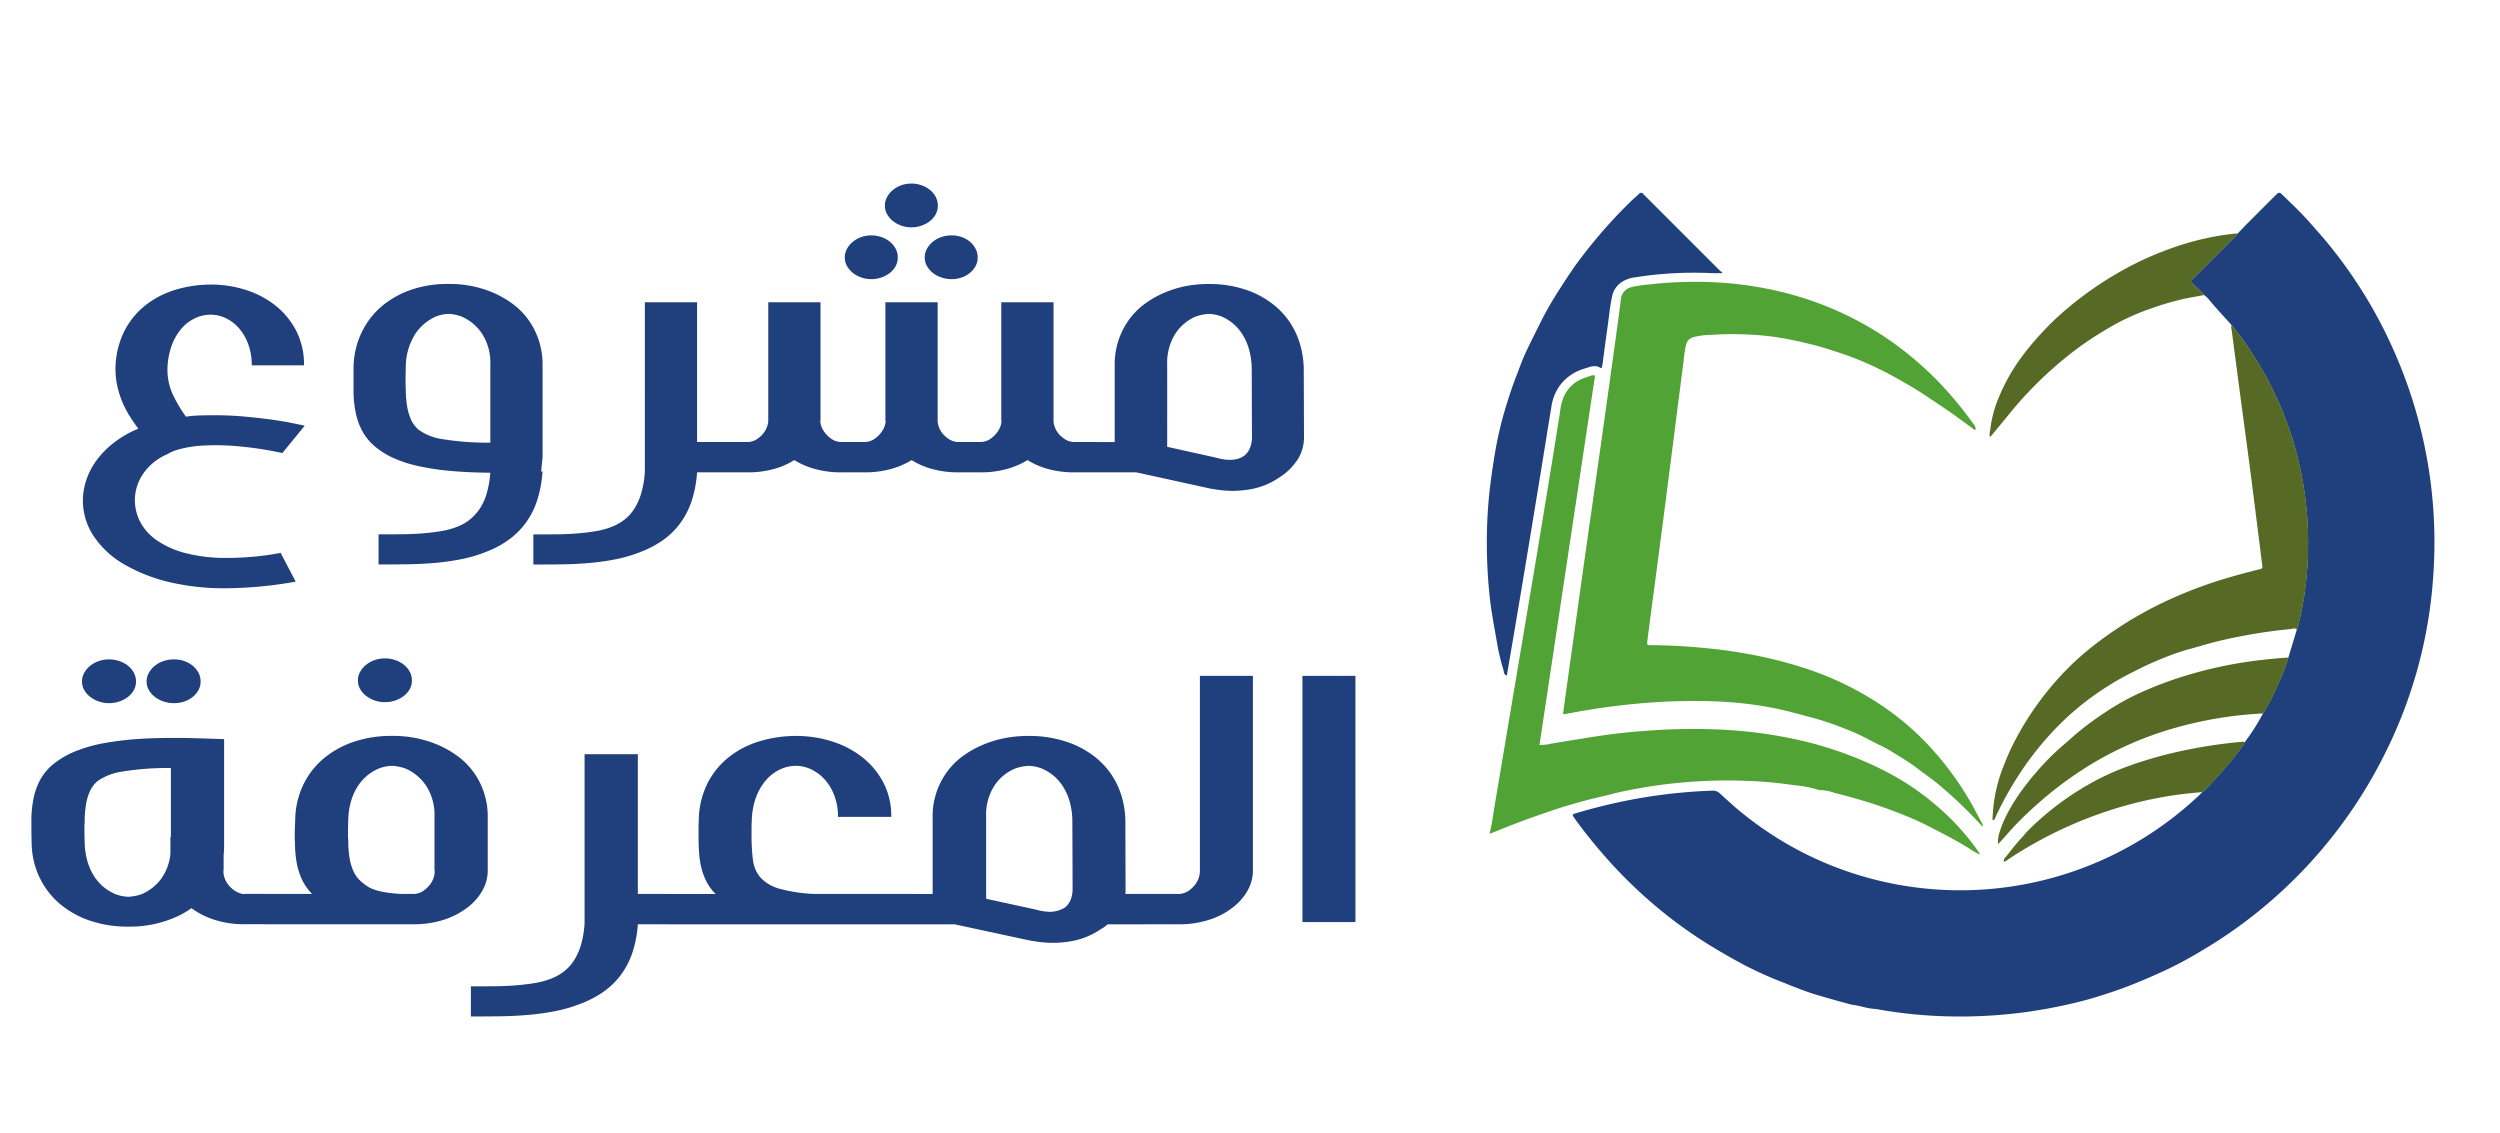
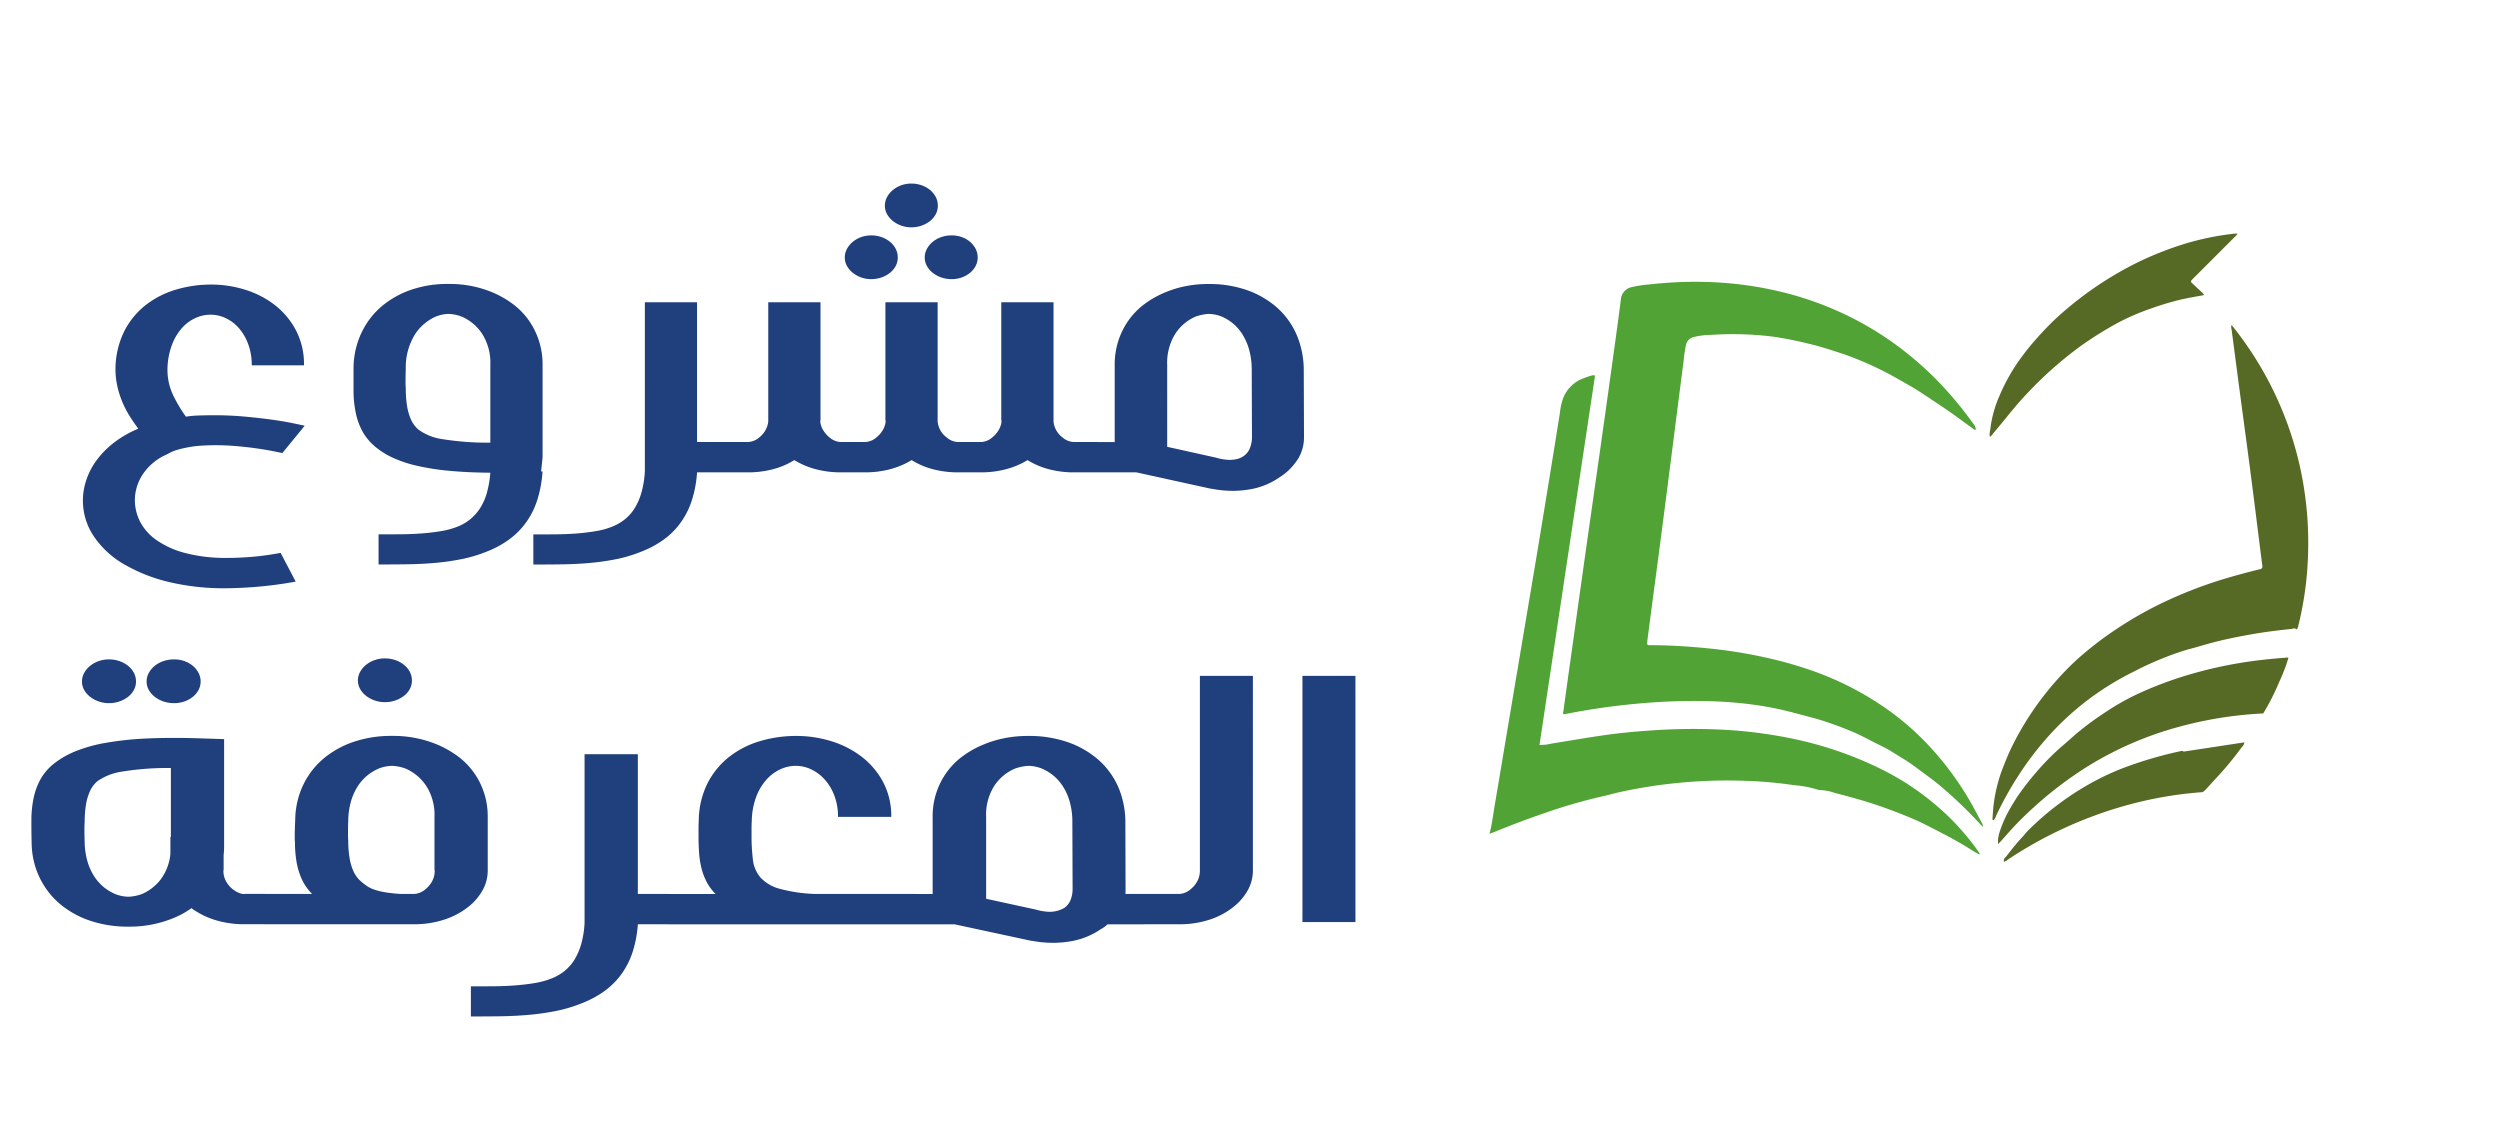
<svg xmlns="http://www.w3.org/2000/svg" viewBox="106.77 -38.189 1526.555 605.01" width="2500" height="1133">
  <g clip-rule="evenodd" fill-rule="evenodd">
-     <path d="M1504.06 320.01c1.74-5.74 3.48-11.47 5.21-17.21.25-.73.57-1.43.75-2.18 3.24-12.98 5.19-26.25 5.82-39.61.47-9.23.35-18.48-.34-27.7-.66-8.34-1.79-16.64-3.37-24.86-6.6-33.58-21.3-65.05-42.81-91.66-4.47-5.02-9.1-9.88-13.38-15.07-.94-1.21-2.05-2.27-3.3-3.16-.32-.48-.67-.94-1.06-1.36-1.96-1.85-3.96-3.65-5.92-5.51-1.46-1.4-1.44-1.43-.02-2.94.46-.49.95-.96 1.43-1.43 7.97-7.97 15.93-15.93 23.89-23.91.82-.67 1.53-1.46 2.11-2.35 2.2-2.28 4.38-4.58 6.61-6.81 5.58-5.61 11.17-11.2 16.77-16.78 1.76-1.75 2.19-1.86 4.01-.11 5.76 5.55 11.55 11.06 16.85 17.07 2.85 3.24 5.74 6.47 8.54 9.75a274.02 274.02 0 0 1 17.2 22.64c8.8 12.83 16.51 26.36 23.06 40.46 20.92 44.69 30.02 94 26.42 143.21a283.586 283.586 0 0 1-30.34 109.82 288.81 288.81 0 0 1-111.93 119.15 233.04 233.04 0 0 1-21.54 11.54c-7.74 3.57-15.57 6.95-23.55 10-5.9 2.25-11.89 4.2-17.89 6.06-7 2.17-14.14 3.9-21.33 5.45a296.31 296.31 0 0 1-75.61 6.29c-12.72-.55-25.38-1.97-37.9-4.26-2.33-.12-4.65-.47-6.91-1.02-2.61-.71-5.26-1.25-7.93-1.61-3.28-.84-6.54-1.73-9.8-2.65-3.8-1.07-7.6-2.18-11.39-3.29-7.06-2.07-13.84-4.88-20.68-7.58-8.03-3.09-15.89-6.61-23.53-10.56-6.93-3.66-13.74-7.54-20.43-11.64-8.69-5.3-17.08-11.09-25.13-17.32a285.933 285.933 0 0 1-37.42-34.79c-6.71-7.49-13.07-15.24-19.05-23.32a95.65 95.65 0 0 1-2.63-3.71c-.72-1.09-.52-1.46.92-1.89 8.69-2.62 17.47-4.89 26.34-6.81a325.68 325.68 0 0 1 57.28-7.15c1.79-.17 3.57.43 4.89 1.67 3.99 3.61 7.9 7.3 12.06 10.73 7.45 6.14 15.3 11.78 23.5 16.87 14.2 8.8 29.4 15.87 45.27 21.05 74.15 24.23 155.61 5.85 212.18-47.86.56-.53 1.08-1.09 1.61-1.64.84-.47 1.58-1.1 2.19-1.84 2.19-2.29 4.25-4.7 6.42-6.98 5.49-5.9 10.62-12.13 15.37-18.64.88-.75 1.45-1.8 1.6-2.94l-.03.03c.37.11.5-.14.59-.43 4.09-5.46 7.74-11.23 10.93-17.26 3.79-6.23 7.09-12.74 9.88-19.47 2.19-4.69 4.04-9.53 5.52-14.48zm-477.21 10.98a2.934 2.934 0 0 1-1.87-2.94c-1.44-4.67-2.63-9.41-3.59-14.21-1.9-11.28-4.22-22.51-5.28-33.93a314.636 314.636 0 0 1-.94-47.95c.63-10.6 1.93-21.12 3.61-31.58 1.31-8.93 3.13-17.78 5.45-26.5 2.5-8.92 5.28-17.79 8.66-26.43 1.72-4.4 3.28-8.88 5.24-13.17 2.72-5.99 5.79-11.83 8.67-17.75 3.6-7.27 7.61-14.33 12.03-21.14 4.68-7.34 9.46-14.63 14.83-21.49 9.06-11.79 18.98-22.9 29.66-33.24 1.38-1.32 2.88-2.52 4.24-3.85.51-.72 1.5-.89 2.22-.38.19.13.34.3.46.5.19.21.41.41.61.62 15.47 15.48 30.95 30.95 46.44 46.43.38.28.79.51 1.23.68l-.4.52c-2.04 0-4.12.09-6.17 0-15.52-.75-31.07.1-46.41 2.52-3.21.3-6.28 1.41-8.95 3.22-2.79 2.01-4.72 5-5.41 8.37-1.4 6.21-1.92 12.56-2.82 18.85-1.09 7.53-2.04 15.08-3.07 22.62-.08.57-.19 1.14-.34 1.7-.14.53-.5.87-1.02.53-3.2-2.04-6.37-.5-9.34.39a28.384 28.384 0 0 0-15.62 10.81c-2.5 3.62-4.15 7.77-4.81 12.12-2.16 13.02-4.22 26.05-6.34 39.08-2.78 17.02-5.58 34.03-8.39 51.04-2.77 16.72-5.57 33.44-8.4 50.16-1.39 8.12-2.78 16.26-4.17 24.4z" fill="#203f7d" />
-     <path d="M1469.39 116.79a210.426 210.426 0 0 1 42.85 91.69c1.59 8.22 2.71 16.52 3.37 24.86.69 9.22.81 18.48.34 27.71a204.59 204.59 0 0 1-5.82 39.61c-.18.74-.5 1.45-.75 2.18-.79-.74-1.96-.92-2.93-.45-7.86.81-15.71 1.75-23.5 3.1-8.45 1.46-16.85 3.1-25.17 5.3-5.01 1.32-9.94 2.89-14.96 4.16-5.22 1.54-10.35 3.34-15.38 5.4-5.77 2.3-11.43 4.88-16.94 7.75a175.11 175.11 0 0 0-32.17 20.27 172.044 172.044 0 0 0-22.85 21.98 188.24 188.24 0 0 0-16.79 22.53c-4.89 7.62-9.27 15.56-13.1 23.77-.27 1-.8 1.9-1.52 2.64-.82-.21-.65-.88-.62-1.38.12-2.12.3-4.23.47-6.34a93.84 93.84 0 0 1 6.56-26.11c1.58-4.11 3.33-8.17 5.27-12.07 9.8-19.58 23.05-37.24 39.11-52.13 7.96-7.13 16.45-13.65 25.4-19.5 9.85-6.49 20.18-12.21 30.9-17.11 12.21-5.6 24.84-10.26 37.76-13.95 5.87-1.7 11.78-3.25 17.71-4.73a1.624 1.624 0 0 0 1.56-2.13c-1.23-9.56-2.4-19.13-3.61-28.69-1.45-11.47-2.9-22.95-4.4-34.4-1.6-12.23-3.27-24.45-4.9-36.68-1.66-12.51-3.31-25.03-4.94-37.55-.3-2.29-.61-4.58-.9-6.88-.3-.91-.32-1.91-.05-2.85zm34.76 203.27c-1.48 4.96-3.33 9.81-5.53 14.5-2.79 6.74-6.09 13.25-9.88 19.48-20.14.98-40.07 4.49-59.33 10.46a209.91 209.91 0 0 0-49.63 22.97 232.025 232.025 0 0 0-31.52 24.22c-3.65 3.3-7.18 6.72-10.58 10.25-2.99 3.12-5.79 6.42-8.69 9.63-.57.64-1.18 1.24-2.15 2.25-.18-2.32.09-4.65.78-6.86a74.61 74.61 0 0 1 4.24-10.56c2.47-4.78 5.24-9.39 8.32-13.81 2.98-4.06 6-8.1 9.31-11.86 5.01-5.95 10.46-11.51 16.32-16.62 3.05-2.54 5.98-5.25 9.01-7.85 5.74-4.79 11.77-9.23 18.05-13.28 6.73-4.5 13.82-8.43 21.21-11.76 8.46-3.8 17.14-7.09 25.99-9.85 15.65-4.83 31.71-8.19 47.98-10.02 4.79-.56 9.59-1 14.4-1.33.56-.16 1.15-.13 1.7.04zm-31.02-259.01c-.57.89-1.29 1.68-2.11 2.35-7.95 7.98-15.91 15.95-23.89 23.91-.48.47-.97.94-1.43 1.43-1.42 1.52-1.44 1.55.02 2.95 1.95 1.86 3.96 3.66 5.92 5.51.39.43.74.88 1.06 1.36-5 .96-10.05 1.74-14.99 2.94a175.52 175.52 0 0 0-17.81 5.39c-6.72 2.31-13.26 5.13-19.56 8.44-7.84 4.24-15.41 8.94-22.68 14.09a232.88 232.88 0 0 0-33.36 29.53c-4.18 4.36-8.04 9.02-11.85 13.71-3.2 3.95-6.47 7.83-9.71 11.76-.2.36-.58.59-.99.6-.16-1.4-.05-2.81.31-4.17.81-7.14 2.69-14.12 5.6-20.69 3.25-7.72 7.34-15.07 12.18-21.9 3.43-4.79 7.13-9.39 11.08-13.78 3.59-4.03 7.31-7.93 11.24-11.6 15-13.82 31.91-25.41 50.21-34.42 8.58-4.14 17.43-7.68 26.5-10.59 10.5-3.32 21.31-5.6 32.26-6.81.67-.03 1.34-.04 2-.01zm4.12 310.64a4.668 4.668 0 0 1-1.6 2.94 200.23 200.23 0 0 1-15.38 18.64c-2.17 2.29-4.23 4.7-6.42 6.99-.61.75-1.35 1.37-2.19 1.84-16.54 1.2-32.9 4.12-48.83 8.72a252.789 252.789 0 0 0-69.98 32.45 5.76 5.76 0 0 1-2.48 1.36c-.2-1.16.28-2.33 1.24-3.02 3.18-4.05 6.31-8.15 9.86-11.9 1.25-1.32 2.32-2.8 3.61-4.09a173.77 173.77 0 0 1 40.38-30.07c6.05-3.26 12.3-6.11 18.73-8.54 11.18-4.15 22.65-7.49 34.31-9.99a302.1 302.1 0 0 1 37.12-5.65c.56-.21 1.19-.09 1.63.32z" fill="#566a26" />
+     <path d="M1469.39 116.79a210.426 210.426 0 0 1 42.85 91.69c1.59 8.22 2.71 16.52 3.37 24.86.69 9.22.81 18.48.34 27.71a204.59 204.59 0 0 1-5.82 39.61c-.18.74-.5 1.45-.75 2.18-.79-.74-1.96-.92-2.93-.45-7.86.81-15.71 1.75-23.5 3.1-8.45 1.46-16.85 3.1-25.17 5.3-5.01 1.32-9.94 2.89-14.96 4.16-5.22 1.54-10.35 3.34-15.38 5.4-5.77 2.3-11.43 4.88-16.94 7.75a175.11 175.11 0 0 0-32.17 20.27 172.044 172.044 0 0 0-22.85 21.98 188.24 188.24 0 0 0-16.79 22.53c-4.89 7.62-9.27 15.56-13.1 23.77-.27 1-.8 1.9-1.52 2.64-.82-.21-.65-.88-.62-1.38.12-2.12.3-4.23.47-6.34a93.84 93.84 0 0 1 6.56-26.11c1.58-4.11 3.33-8.17 5.27-12.07 9.8-19.58 23.05-37.24 39.11-52.13 7.96-7.13 16.45-13.65 25.4-19.5 9.85-6.49 20.18-12.21 30.9-17.11 12.21-5.6 24.84-10.26 37.76-13.95 5.87-1.7 11.78-3.25 17.71-4.73a1.624 1.624 0 0 0 1.56-2.13c-1.23-9.56-2.4-19.13-3.61-28.69-1.45-11.47-2.9-22.95-4.4-34.4-1.6-12.23-3.27-24.45-4.9-36.68-1.66-12.51-3.31-25.03-4.94-37.55-.3-2.29-.61-4.58-.9-6.88-.3-.91-.32-1.91-.05-2.85zm34.76 203.27c-1.48 4.96-3.33 9.81-5.53 14.5-2.79 6.74-6.09 13.25-9.88 19.48-20.14.98-40.07 4.49-59.33 10.46a209.91 209.91 0 0 0-49.63 22.97 232.025 232.025 0 0 0-31.52 24.22c-3.65 3.3-7.18 6.72-10.58 10.25-2.99 3.12-5.79 6.42-8.69 9.63-.57.64-1.18 1.24-2.15 2.25-.18-2.32.09-4.65.78-6.86a74.61 74.61 0 0 1 4.24-10.56c2.47-4.78 5.24-9.39 8.32-13.81 2.98-4.06 6-8.1 9.31-11.86 5.01-5.95 10.46-11.51 16.32-16.62 3.05-2.54 5.98-5.25 9.01-7.85 5.74-4.79 11.77-9.23 18.05-13.28 6.73-4.5 13.82-8.43 21.21-11.76 8.46-3.8 17.14-7.09 25.99-9.85 15.65-4.83 31.71-8.19 47.98-10.02 4.79-.56 9.59-1 14.4-1.33.56-.16 1.15-.13 1.7.04zm-31.02-259.01c-.57.89-1.29 1.68-2.11 2.35-7.95 7.98-15.91 15.95-23.89 23.91-.48.47-.97.94-1.43 1.43-1.42 1.52-1.44 1.55.02 2.95 1.95 1.86 3.96 3.66 5.92 5.51.39.43.74.88 1.06 1.36-5 .96-10.05 1.74-14.99 2.94a175.52 175.52 0 0 0-17.81 5.39c-6.72 2.31-13.26 5.13-19.56 8.44-7.84 4.24-15.41 8.94-22.68 14.09a232.88 232.88 0 0 0-33.36 29.53c-4.18 4.36-8.04 9.02-11.85 13.71-3.2 3.95-6.47 7.83-9.71 11.76-.2.36-.58.59-.99.6-.16-1.4-.05-2.81.31-4.17.81-7.14 2.69-14.12 5.6-20.69 3.25-7.72 7.34-15.07 12.18-21.9 3.43-4.79 7.13-9.39 11.08-13.78 3.59-4.03 7.31-7.93 11.24-11.6 15-13.82 31.91-25.41 50.21-34.42 8.58-4.14 17.43-7.68 26.5-10.59 10.5-3.32 21.31-5.6 32.26-6.81.67-.03 1.34-.04 2-.01zm4.12 310.64a4.668 4.668 0 0 1-1.6 2.94 200.23 200.23 0 0 1-15.38 18.64c-2.17 2.29-4.23 4.7-6.42 6.99-.61.75-1.35 1.37-2.19 1.84-16.54 1.2-32.9 4.12-48.83 8.72a252.789 252.789 0 0 0-69.98 32.45 5.76 5.76 0 0 1-2.48 1.36c-.2-1.16.28-2.33 1.24-3.02 3.18-4.05 6.31-8.15 9.86-11.9 1.25-1.32 2.32-2.8 3.61-4.09a173.77 173.77 0 0 1 40.38-30.07c6.05-3.26 12.3-6.11 18.73-8.54 11.18-4.15 22.65-7.49 34.31-9.99c.56-.21 1.19-.09 1.63.32z" fill="#566a26" />
    <path d="M1061.18 354.43c.5-3.68.97-7.28 1.47-10.88 1.64-11.74 3.28-23.47 4.93-35.21 1.82-13.07 3.64-26.14 5.48-39.22 1.82-12.98 3.66-25.95 5.52-38.92 1.85-13.07 3.71-26.14 5.57-39.2 1.63-11.55 3.25-23.09 4.86-34.64 1.66-11.93 3.31-23.86 4.95-35.79.93-6.77 1.82-13.55 2.68-20.34.63-3.1 2.95-5.58 6-6.41 3.75-.89 7.56-1.47 11.4-1.75 13.9-1.59 27.92-1.99 41.89-1.19 10.95.64 21.84 2.11 32.57 4.39 11.87 2.49 23.49 6.05 34.72 10.64 13.9 5.67 27.1 12.93 39.34 21.63 10.41 7.44 20.1 15.83 28.95 25.07 7.19 7.6 13.86 15.68 19.96 24.18a7.182 7.182 0 0 1 1.82 3.88c-.71.26-1.5-.02-1.9-.65-6.27-4.46-12.39-9.15-18.8-13.38-6.73-4.44-13.31-9.12-20.34-13.11-5.86-3.33-11.65-6.78-17.74-9.66-6.97-3.46-14.16-6.49-21.5-9.07-7.37-2.42-14.71-4.91-22.33-6.64-7.06-1.76-14.21-3.17-21.42-4.22a200.409 200.409 0 0 0-37.54-1.07c-3.54.02-7.07.45-10.51 1.28a6.277 6.277 0 0 0-4.87 4.55c-.75 3.48-1.27 7.01-1.57 10.56-2.16 16.43-4.23 32.88-6.33 49.31-2.19 17.11-4.38 34.22-6.59 51.32-2.22 17.02-4.47 34.04-6.74 51.04-.8 6.11-1.6 12.23-2.38 18.34-.07.58-.09 1.15-.15 1.73a1.087 1.087 0 0 0 1.36 1.35h.87c11.39.07 22.75.72 34.06 1.86 12.08 1.15 24.07 3.04 35.92 5.66 9.24 2.03 18.36 4.58 27.31 7.64a188.369 188.369 0 0 1 43.25 21.39 166.888 166.888 0 0 1 30.15 25.8 188.956 188.956 0 0 1 28.17 40.11c1.07 2.04 2.17 4.05 3.24 6.09.53.66.72 1.52.53 2.34-1.42-1.52-2.76-2.96-4.12-4.39a270.44 270.44 0 0 0-21.81-20.61c-4.65-3.92-9.68-7.38-14.53-11.06-4.9-3.72-10.24-6.79-15.44-10.05-2.91-1.83-6.06-3.29-9.15-4.83-5.11-2.56-10.13-5.4-15.44-7.49a206.43 206.43 0 0 0-20.87-7.46c-5.02-1.36-10.05-2.69-15.09-4.02-25.9-6.81-52.27-7.69-78.82-6.41-20.12 1.1-40.14 3.62-59.9 7.55-.37.01-.73 0-1.09-.04zm254.29 85.71a50.647 50.647 0 0 1-6.13-3.56c-8.05-5.04-16.5-9.34-24.94-13.68-3.41-1.75-6.89-3.41-10.39-4.86-9.33-3.96-18.85-7.43-28.53-10.41-6.07-1.82-12.18-3.48-18.29-5.03a29.722 29.722 0 0 0-9.7-1.78 65.128 65.128 0 0 0-15.21-2.97c-9.54-1.43-19.15-2.31-28.79-2.63a307.422 307.422 0 0 0-77.3 6.77c-3.66.79-7.29 1.89-10.94 2.67-12.29 2.81-24.4 6.34-36.28 10.56-9.45 3.2-18.76 6.76-28.01 10.51-1.46.6-2.94 1.15-4.68 1.83 1.62-6.1 2.25-11.97 3.24-17.77 2.88-16.81 5.66-33.63 8.49-50.45 2.97-17.67 5.94-35.34 8.92-53.01 2.8-16.63 5.59-33.25 8.38-49.88 2.84-17.11 5.64-34.22 8.42-51.34 1.87-11.5 3.7-23.02 5.55-34.53.3-3.16 1-6.26 2.07-9.24 2-4.94 5.78-8.95 10.59-11.24 2.07-.88 4.19-1.64 6.35-2.28.78-.31 1.64-.35 2.45-.11-11.31 75.18-22.61 150.36-33.92 225.55 2.42.07 4.85-.19 7.2-.79 11.13-1.76 22.24-3.75 33.4-5.29 8.41-1.17 16.85-2 25.31-2.58 15.01-1.16 30.07-1.38 45.1-.68 14.92.72 29.76 2.63 44.37 5.71a224.12 224.12 0 0 1 56.2 19.9c10.46 5.42 20.3 11.97 29.33 19.53 6.3 5.22 12.16 10.94 17.53 17.12 3.61 4.11 6.97 8.44 10.07 12.94.23.32.27.69.14 1.02z" fill="#50a334" />
    <g fill="#203f7d">
      <path d="M210.82 429.44v10.43a30.823 30.823 0 0 1-5.97 15.57 29.078 29.078 0 0 1-11.27 8.83c-2.67.99-5.48 1.56-8.32 1.7-2.74-.06-5.46-.6-8.02-1.59a29.603 29.603 0 0 1-7.11-4.29 28.12 28.12 0 0 1-5.9-6.69 34.84 34.84 0 0 1-4.09-9.13 45.41 45.41 0 0 1-1.67-11.65c-.1-2.95-.15-5.73-.15-8.34 0-1.39.05-2.7.15-3.93-.02-3.47.23-6.93.76-10.36.43-2.9 1.24-5.72 2.42-8.4 1.08-2.41 2.68-4.55 4.69-6.25 4.56-3.11 9.8-5.11 15.28-5.83 9.75-1.56 19.62-2.28 29.49-2.15v42.07h-.3zm-13.16-89.71c.93 1.62 2.16 3.03 3.63 4.17 1.59 1.23 3.38 2.18 5.29 2.82 2.1.71 4.29 1.06 6.51 1.04 2.14.01 4.26-.34 6.28-1.04 1.86-.64 3.6-1.59 5.14-2.82 1.43-1.14 2.61-2.56 3.48-4.17.86-1.6 1.3-3.39 1.28-5.21.01-1.84-.43-3.65-1.28-5.27-.87-1.65-2.05-3.11-3.48-4.29a16.498 16.498 0 0 0-5.14-2.88 18.64 18.64 0 0 0-6.28-1.04c-2.21-.02-4.41.33-6.51 1.04-1.92.64-3.71 1.62-5.29 2.88a14.536 14.536 0 0 0-3.63 4.29c-.9 1.61-1.37 3.43-1.36 5.27-.02 1.83.45 3.63 1.36 5.21zm-39.48 0a14.16 14.16 0 0 0 3.65 4.17c1.57 1.22 3.34 2.17 5.22 2.82 2.02.7 4.14 1.06 6.28 1.04 2.16.01 4.31-.34 6.35-1.04 1.91-.64 3.7-1.59 5.29-2.82 1.46-1.13 2.67-2.55 3.56-4.17.86-1.6 1.3-3.39 1.28-5.21.01-1.84-.43-3.65-1.28-5.27-.88-1.66-2.09-3.12-3.56-4.29a17.235 17.235 0 0 0-5.29-2.88c-2.04-.7-4.19-1.05-6.35-1.04-2.14-.01-4.26.34-6.28 1.04a17.43 17.43 0 0 0-5.22 2.88 14.536 14.536 0 0 0-3.63 4.29c-.9 1.61-1.37 3.43-1.36 5.27-.03 1.83.44 3.62 1.34 5.21zm168.5-.61a14.22 14.22 0 0 0 3.63 4.17c1.57 1.22 3.34 2.17 5.22 2.82 2.02.7 4.14 1.06 6.28 1.04 2.16.01 4.31-.34 6.35-1.04 1.91-.64 3.7-1.59 5.29-2.82 1.46-1.13 2.67-2.55 3.56-4.17.86-1.6 1.3-3.39 1.28-5.21.01-1.84-.43-3.65-1.28-5.27-.88-1.66-2.09-3.12-3.56-4.29a17.235 17.235 0 0 0-5.29-2.88c-2.04-.7-4.19-1.05-6.35-1.04-2.14-.01-4.26.34-6.28 1.04a17.43 17.43 0 0 0-5.22 2.88 14.536 14.536 0 0 0-3.63 4.29c-.9 1.61-1.37 3.43-1.36 5.27-.01 1.83.46 3.62 1.36 5.21zm-64.43 143.65h96.96c6.44.08 12.86-.89 18.98-2.88a47.396 47.396 0 0 0 14.9-8.03c3.42-2.73 6.27-6.11 8.4-9.93 2.05-3.67 3.11-7.81 3.1-12.02v-32.74l-.01.01c.11-9.99-3.05-19.75-9-27.78a44.88 44.88 0 0 0-9.91-9.69 62.011 62.011 0 0 0-12.26-6.81c-8.5-3.46-17.6-5.21-26.77-5.15h-1.36c-8.79-.01-17.51 1.6-25.71 4.77a58.351 58.351 0 0 0-12.48 6.93 48.211 48.211 0 0 0-10.22 10.05c-3 4.03-5.38 8.5-7.03 13.25a50.997 50.997 0 0 0-2.8 16.37c-.2 3.84-.31 7.52-.3 11.04 0 .86.05 1.72.15 2.57-.02 4.05.31 8.09.98 12.08.62 3.59 1.68 7.1 3.18 10.43 1.55 3.35 3.67 6.4 6.28 9.01h-35.08l8.91-.02h-14.99v.12a9.32 9.32 0 0 1-3.78-.86 15.945 15.945 0 0 1-7.71-7.17c-1.03-1.99-1.54-4.2-1.51-6.44h.15v-9.44c.1-.91.18-1.83.23-2.76.05-.94.07-1.9.07-2.88v-65.1l.02.02-15.28-.49c-5.14-.16-10.03-.25-14.67-.25-6.36 0-12.26.12-17.71.37-8.37.37-16.7 1.27-24.96 2.7a89.451 89.451 0 0 0-18.45 5.21c-4.73 1.92-9.16 4.5-13.16 7.66-3.21 2.6-5.91 5.79-7.94 9.38a40.72 40.72 0 0 0-4.09 11.03c-.89 4.22-1.37 8.51-1.44 12.82v4.66c0 3.18.05 6.53.15 10.05.02 5.59.97 11.15 2.8 16.43 1.67 4.72 4.04 9.17 7.03 13.18 2.89 3.84 6.33 7.23 10.22 10.06 3.86 2.81 8.05 5.14 12.48 6.93a71.29 71.29 0 0 0 25.71 4.77h1.36a69.77 69.77 0 0 0 26.77-5.15 51.36 51.36 0 0 0 11.19-6.13c4.41 3.19 9.32 5.64 14.52 7.23 5.83 1.77 11.9 2.64 18 2.57h14.99zm89.39-18.5c-3.27-.17-6.52-.52-9.75-1.04-2.21-.36-4.38-.89-6.51-1.59-1.57-.52-3.07-1.24-4.46-2.15-1.27-.86-2.48-1.8-3.63-2.82a17.74 17.74 0 0 1-4.69-6.26c-1.18-2.68-1.99-5.5-2.42-8.4a65.33 65.33 0 0 1-.76-10.36c-.1-1.23-.15-2.53-.15-3.92 0-2.62.05-5.4.15-8.34.04-3.94.6-7.85 1.66-11.65.91-3.23 2.29-6.31 4.09-9.14 1.6-2.53 3.59-4.78 5.9-6.68 2.15-1.76 4.55-3.21 7.11-4.29 2.56-.99 5.27-1.53 8.02-1.59 2.84.14 5.65.72 8.32 1.7A29.21 29.21 0 0 1 367 398.23c3.6 5.64 5.37 12.26 5.07 18.95v32.74h.15c.03 2.24-.49 4.45-1.51 6.44-1.01 1.92-2.4 3.61-4.09 4.97a11.336 11.336 0 0 1-7.11 2.94zm357.28-47.09c-.3-6.68 1.44-13.29 4.99-18.95 3.07-4.65 7.43-8.3 12.56-10.49 2.63-.94 5.38-1.51 8.17-1.7 2.8.05 5.56.59 8.17 1.59 2.56 1.09 4.95 2.54 7.11 4.29 2.31 1.9 4.3 4.16 5.9 6.68 1.79 2.83 3.17 5.91 4.09 9.14 1.06 3.79 1.62 7.71 1.66 11.65l.15 41.82c.02 2.26-.39 4.51-1.21 6.62-.77 2-2.11 3.73-3.86 4.97a18.167 18.167 0 0 1-8.7 2.38c-2.92-.06-5.82-.52-8.62-1.36l-30.4-6.62v-50.02zm-197.69 65.63h156.25l-9.08.01h31.33l46.74 10.06h.45c4.19.8 8.44 1.21 12.71 1.23 3.24 0 6.48-.25 9.68-.74a46.13 46.13 0 0 0 19.67-7.61c1.49-.79 2.86-1.78 4.09-2.94h28.59l-9.12-.03h24.05c6.42.07 12.8-.9 18.91-2.88 5.4-1.73 10.43-4.45 14.83-8.03 3.42-2.73 6.27-6.11 8.39-9.93 2.05-3.67 3.11-7.81 3.1-12.02V331.09h-32.37v118.83c.03 2.24-.49 4.45-1.51 6.44-1.01 1.92-2.4 3.61-4.09 4.97a11.336 11.336 0 0 1-7.11 2.94h-24.2 9.08-17.71c.1-.48.15-.98.15-1.47v-1.59l-.12-41.94v-.12c-.13-5.57-1.1-11.09-2.87-16.37a47.496 47.496 0 0 0-17.17-23.3 58.351 58.351 0 0 0-12.48-6.93 71.29 71.29 0 0 0-25.71-4.77h-1.36c-4.64-.01-9.28.42-13.84 1.29-4.43.84-8.77 2.14-12.94 3.86a59.831 59.831 0 0 0-12.4 6.81 44.442 44.442 0 0 0-9.91 9.69 45.802 45.802 0 0 0-9 27.78v47.09H658.4l9.07-.03H604.7a93.454 93.454 0 0 1-21.93-3.19 24.466 24.466 0 0 1-11.65-6.87 20.204 20.204 0 0 1-4.61-10.85c-.59-4.99-.87-10-.83-15.02v-4.29c0-1.47.05-3.02.15-4.66v-.12c.09-4.99 1.04-9.93 2.8-14.59 1.44-3.81 3.57-7.32 6.28-10.36 2.35-2.61 5.21-4.72 8.4-6.2 2.91-1.35 6.09-2.07 9.3-2.08h.15c3.28.01 6.51.77 9.45 2.21 3.14 1.52 5.94 3.64 8.25 6.26 2.53 2.88 4.5 6.21 5.82 9.81 1.51 4.12 2.25 8.49 2.19 12.88h32.52c.15-7.4-1.57-14.71-4.99-21.28a47.954 47.954 0 0 0-13.16-15.51 58.338 58.338 0 0 0-18.53-9.44 71.862 71.862 0 0 0-21.25-3.19h-.15a77.11 77.11 0 0 0-21.71 3.07 56.542 56.542 0 0 0-18.76 9.38 48.525 48.525 0 0 0-13.38 15.94 51.814 51.814 0 0 0-5.6 22.87v.12c-.1 1.8-.15 3.56-.15 5.28v4.9c0 3.6.13 7.04.38 10.3.23 3.12.73 6.22 1.51 9.26.74 2.85 1.8 5.61 3.18 8.22 1.42 2.65 3.23 5.07 5.37 7.17h-32.52l9.07-.03h-24.05v-85.34h-32.53v103.14c-.21 4.42-.92 8.8-2.12 13.06a37.75 37.75 0 0 1-4.31 9.69c-1.67 2.64-3.8 4.96-6.28 6.87-2.4 1.83-5.05 3.29-7.86 4.35-3.18 1.21-6.47 2.1-9.83 2.64-3.63.61-7.54 1.08-11.72 1.41s-8.57.51-13.16.55-9.3.06-14.14.06v18.39c6.05 0 12.02-.04 17.92-.12s11.67-.37 17.32-.86c5.53-.48 11.04-1.25 16.49-2.33a88.356 88.356 0 0 0 15.43-4.54c4.75-1.78 9.27-4.13 13.46-6.99 4.03-2.78 7.61-6.17 10.59-10.06 3.13-4.12 5.58-8.72 7.26-13.62 1.93-5.75 3.1-11.73 3.48-17.78h24.05zm390.84-151.72v150.35h32.36V331.09zM176.61 188.5c-4.01 3.03-7.57 6.6-10.61 10.61a43.153 43.153 0 0 0-6.45 12.2 39.018 39.018 0 0 0 4.3 34.28 55.869 55.869 0 0 0 20.09 18.15c8.17 4.54 16.93 7.93 26.03 10.06a145.86 145.86 0 0 0 35.08 3.8c14.18-.15 28.33-1.5 42.28-4.05l-9.2-17.54c-6.13 1.14-11.87 1.93-17.21 2.38s-10.39.68-15.13.68c-8.77.17-17.53-.84-26.03-3.01a54.572 54.572 0 0 1-17.57-7.97c-4.18-2.89-7.6-6.77-9.94-11.28-2.03-4.01-3.1-8.44-3.12-12.94.01-5.68 1.72-11.23 4.89-15.94 3.54-5.22 8.48-9.34 14.24-11.89l1.02-.49c1.79-1.07 3.71-1.89 5.71-2.46 2.34-.68 4.72-1.23 7.12-1.66 2.63-.46 5.27-.77 7.94-.92 2.77-.16 5.49-.25 8.17-.25 4.65 0 9.2.2 13.65.61s8.51.88 12.17 1.41c3.66.54 6.82 1.07 9.5 1.6 2.67.53 4.55.92 5.64 1.16l13.65-16.69c-1.48-.33-4-.86-7.56-1.6s-7.84-1.45-12.83-2.15c-5-.68-10.48-1.29-16.47-1.84-5.98-.54-12.09-.81-18.32-.8-2.87 0-5.81.04-8.83.12-2.85.07-5.69.31-8.51.74a84.816 84.816 0 0 1-7.79-13.06c-2.37-5-3.57-10.47-3.49-16.01v-.1c.08-5.03 1.01-10 2.75-14.72 1.4-3.78 3.48-7.26 6.14-10.28 2.3-2.57 5.1-4.64 8.24-6.07 2.81-1.3 5.87-1.99 8.97-2.02h.15c3.26 0 6.48.73 9.42 2.15 3.06 1.47 5.79 3.56 8.01 6.13a31.39 31.39 0 0 1 5.64 9.75c1.48 4.13 2.21 8.49 2.15 12.88h31.9c.16-7.41-1.52-14.75-4.9-21.35a47.655 47.655 0 0 0-12.83-15.39 56.878 56.878 0 0 0-18.1-9.38 69.143 69.143 0 0 0-20.84-3.19h-.15a74.478 74.478 0 0 0-21.29 3.07 55.866 55.866 0 0 0-18.39 9.32c-5.48 4.28-9.96 9.7-13.13 15.88a52.63 52.63 0 0 0-5.49 22.87v.23c-.02 3.67.38 7.32 1.19 10.9.75 3.32 1.8 6.56 3.12 9.69 1.25 2.95 2.74 5.8 4.45 8.51 1.68 2.66 3.41 5.18 5.19 7.54a64.111 64.111 0 0 0-14.62 8.33zm260.58 17.84l.89-8.71v-56.41c.05-5.17-.76-10.3-2.38-15.21-1.5-4.49-3.67-8.73-6.45-12.57a44.446 44.446 0 0 0-9.72-9.69 60.12 60.12 0 0 0-12.02-6.81 67.4 67.4 0 0 0-26.26-5.15h-1.34c-8.69-.06-17.3 1.56-25.37 4.77a57.51 57.51 0 0 0-12.24 6.93c-3.82 2.83-7.2 6.22-10.01 10.05a49.778 49.778 0 0 0-6.9 13.25 52.062 52.062 0 0 0-2.75 16.37v14.72c.07 4.31.54 8.6 1.41 12.82.8 3.85 2.15 7.57 4.01 11.04 1.99 3.59 4.63 6.77 7.79 9.38 3.33 2.78 7.02 5.09 10.98 6.87a76.79 76.79 0 0 0 14.91 4.9 149.49 149.49 0 0 0 19.51 3c7.32.7 15.62 1.09 24.92 1.16-.3 4.3-1.05 8.55-2.22 12.69-.95 3.33-2.4 6.49-4.3 9.38-1.68 2.5-3.73 4.74-6.08 6.62a28.724 28.724 0 0 1-7.56 4.29 48.04 48.04 0 0 1-9.65 2.64c-3.56.61-7.42 1.08-11.58 1.41s-8.49.51-12.98.55c-4.5.04-9.13.06-13.87.06v18.39c5.93 0 11.82-.04 17.65-.12 5.84-.08 11.52-.37 17.06-.86 5.43-.48 10.83-1.25 16.17-2.33a84.987 84.987 0 0 0 15.13-4.54c4.68-1.79 9.11-4.16 13.2-7.05 3.96-2.82 7.46-6.23 10.38-10.12 3.09-4.17 5.5-8.81 7.12-13.74 1.89-5.84 3.04-11.9 3.41-18.03h-.87zm-31-17.66c-9.68.13-19.36-.57-28.93-2.08a32.703 32.703 0 0 1-14.99-5.89 17.676 17.676 0 0 1-4.6-6.26 33.175 33.175 0 0 1-2.38-8.4c-.52-3.43-.76-6.9-.74-10.36-.1-1.23-.15-2.53-.15-3.92 0-2.62.05-5.4.15-8.34a38.121 38.121 0 0 1 5.57-20.78c3.1-4.84 7.57-8.66 12.83-10.98 2.51-.99 5.17-1.53 7.86-1.59 2.75.12 5.45.69 8.01 1.7 5.06 2.22 9.36 5.87 12.39 10.49a32.965 32.965 0 0 1 4.97 18.95v47.46zM672.77 80.82c.9 1.61 2.11 3.03 3.56 4.17 1.56 1.23 3.32 2.18 5.19 2.82 2.05.71 4.21 1.06 6.38 1.04 2.1.01 4.18-.34 6.15-1.04 1.83-.64 3.54-1.59 5.04-2.82 1.4-1.15 2.56-2.57 3.41-4.17.84-1.61 1.28-3.4 1.26-5.21.01-1.83-.42-3.64-1.26-5.27-.84-1.64-2-3.1-3.41-4.29a15.91 15.91 0 0 0-5.04-2.88c-1.98-.7-4.06-1.05-6.15-1.04-2.17-.02-4.33.34-6.38 1.04-1.89.65-3.65 1.62-5.19 2.88a14.711 14.711 0 0 0-3.56 4.29c-.88 1.62-1.34 3.43-1.34 5.27-.01 1.82.45 3.62 1.34 5.21zm-24.33-31.64c.9 1.61 2.11 3.03 3.56 4.17 1.54 1.22 3.26 2.17 5.11 2.82 1.98.7 4.06 1.06 6.15 1.04 2.12.01 4.23-.34 6.23-1.04 1.88-.64 3.63-1.59 5.19-2.82 1.44-1.13 2.63-2.55 3.49-4.17.84-1.61 1.28-3.4 1.26-5.21.01-1.83-.42-3.64-1.26-5.27-.86-1.65-2.04-3.12-3.49-4.29a16.74 16.74 0 0 0-5.19-2.88c-2-.7-4.11-1.05-6.23-1.04-2.1-.01-4.18.34-6.15 1.04a16.97 16.97 0 0 0-5.11 2.88 14.711 14.711 0 0 0-3.56 4.29c-.88 1.62-1.34 3.43-1.34 5.27-.02 1.83.44 3.63 1.33 5.23zm-24.48 31.64c.9 1.61 2.11 3.03 3.56 4.17 1.54 1.22 3.26 2.17 5.11 2.82 1.98.7 4.06 1.06 6.16 1.04 2.12.01 4.23-.34 6.23-1.04 1.88-.64 3.63-1.59 5.19-2.82 1.44-1.13 2.63-2.55 3.49-4.17.84-1.61 1.28-3.4 1.26-5.21.01-1.83-.42-3.64-1.26-5.27-.86-1.65-2.04-3.12-3.49-4.29a16.74 16.74 0 0 0-5.19-2.88c-2-.7-4.11-1.05-6.23-1.04-2.1-.01-4.18.34-6.16 1.04a16.97 16.97 0 0 0-5.11 2.88 14.711 14.711 0 0 0-3.56 4.29c-.88 1.62-1.34 3.43-1.34 5.27-.01 1.82.45 3.62 1.34 5.21zm-76.85 126.01h16.17c5.29.05 10.56-.61 15.67-1.96 4.53-1.19 8.85-3.05 12.83-5.52a49.43 49.43 0 0 0 12.98 5.52 59.062 59.062 0 0 0 15.65 1.96h14.39c5.28.05 10.54-.61 15.65-1.96a49.43 49.43 0 0 0 12.98-5.52c3.98 2.47 8.3 4.33 12.83 5.52a59.159 59.159 0 0 0 15.67 1.96h13.65c5.28.05 10.54-.61 15.65-1.96a49.43 49.43 0 0 0 12.98-5.52c3.98 2.47 8.3 4.33 12.83 5.52a59.062 59.062 0 0 0 15.65 1.96h16.17-8.92 30.71l45.84 10.06h.45c4.11.8 8.28 1.21 12.46 1.23 3.18 0 6.35-.25 9.49-.74 6.94-.99 13.54-3.59 19.29-7.6 2.38-1.48 4.58-3.25 6.53-5.28 1.76-1.86 3.35-3.87 4.75-6.01 2.38-4.01 3.61-8.59 3.56-13.25l-.15-41.94v-.11a56.59 56.59 0 0 0-2.82-16.37 47.498 47.498 0 0 0-16.83-23.3 57.51 57.51 0 0 0-12.24-6.93 68.671 68.671 0 0 0-25.22-4.77h-1.34c-4.55-.01-9.1.42-13.57 1.29-4.35.84-8.6 2.14-12.68 3.86-4.31 1.78-8.4 4.06-12.17 6.81-3.72 2.7-7 5.97-9.72 9.69a46.249 46.249 0 0 0-6.47 12.57 47.018 47.018 0 0 0-2.38 15.21v47.09h-17.51l8.94-.03h-16.32a11.21 11.21 0 0 1-7.12-2.94 13.61 13.61 0 0 1-5.34-9.57v-72.84h-31.91v71c-.02.62.03 1.23.15 1.84a12.6 12.6 0 0 1-1.78 5.28c-.98 1.63-2.24 3.08-3.71 4.29a11.156 11.156 0 0 1-7.12 2.94h-13.93a11.21 11.21 0 0 1-7.12-2.94c-3.04-2.3-4.97-5.77-5.34-9.57v-72.84h-31.9v71c-.02.62.03 1.23.15 1.84a12.6 12.6 0 0 1-1.78 5.28c-.98 1.63-2.24 3.08-3.71 4.29a11.21 11.21 0 0 1-7.12 2.94h-14.71a11.21 11.21 0 0 1-7.12-2.94 16.932 16.932 0 0 1-3.71-4.29c-.98-1.6-1.59-3.41-1.78-5.28.12-.61.17-1.22.15-1.84v-71h-31.9v72.84c-.45 3.77-2.37 7.2-5.34 9.57a11.21 11.21 0 0 1-7.12 2.94h-16.32l8.89-.01h-23.59v-85.34h-31.88V206.1c-.2 4.42-.9 8.8-2.08 13.06-.95 3.41-2.37 6.67-4.23 9.69a26.391 26.391 0 0 1-6.16 6.87 30.079 30.079 0 0 1-7.71 4.35c-3.11 1.21-6.34 2.1-9.64 2.64-3.56.61-7.39 1.08-11.5 1.41s-8.41.51-12.9.55c-4.5.04-9.12.06-13.87.06v18.39c5.94 0 11.8-.04 17.58-.12s11.44-.37 16.98-.86c5.43-.48 10.83-1.25 16.17-2.33a84.987 84.987 0 0 0 15.13-4.54c4.67-1.79 9.1-4.13 13.2-6.99 3.97-2.79 7.47-6.18 10.38-10.06 3.08-4.14 5.48-8.73 7.12-13.62a70.45 70.45 0 0 0 3.41-17.78H556zm272.38-65.61c-.3-6.66 1.41-13.26 4.89-18.95 2.99-4.63 7.27-8.28 12.31-10.49 2.58-.93 5.27-1.51 8.01-1.7 2.74.05 5.46.59 8.01 1.59a28.75 28.75 0 0 1 6.96 4.27c2.27 1.91 4.23 4.16 5.79 6.68 1.76 2.84 3.11 5.92 4.01 9.14a45.87 45.87 0 0 1 1.63 11.65l.15 41.82c.02 2.26-.38 4.51-1.19 6.62-.75 1.99-2.06 3.72-3.78 4.97-2 1.36-4.33 2.15-6.75 2.27-.59.08-1.19.12-1.78.12-2.87-.07-5.71-.52-8.45-1.36l-29.82-6.62z" />
    </g>
  </g>
</svg>